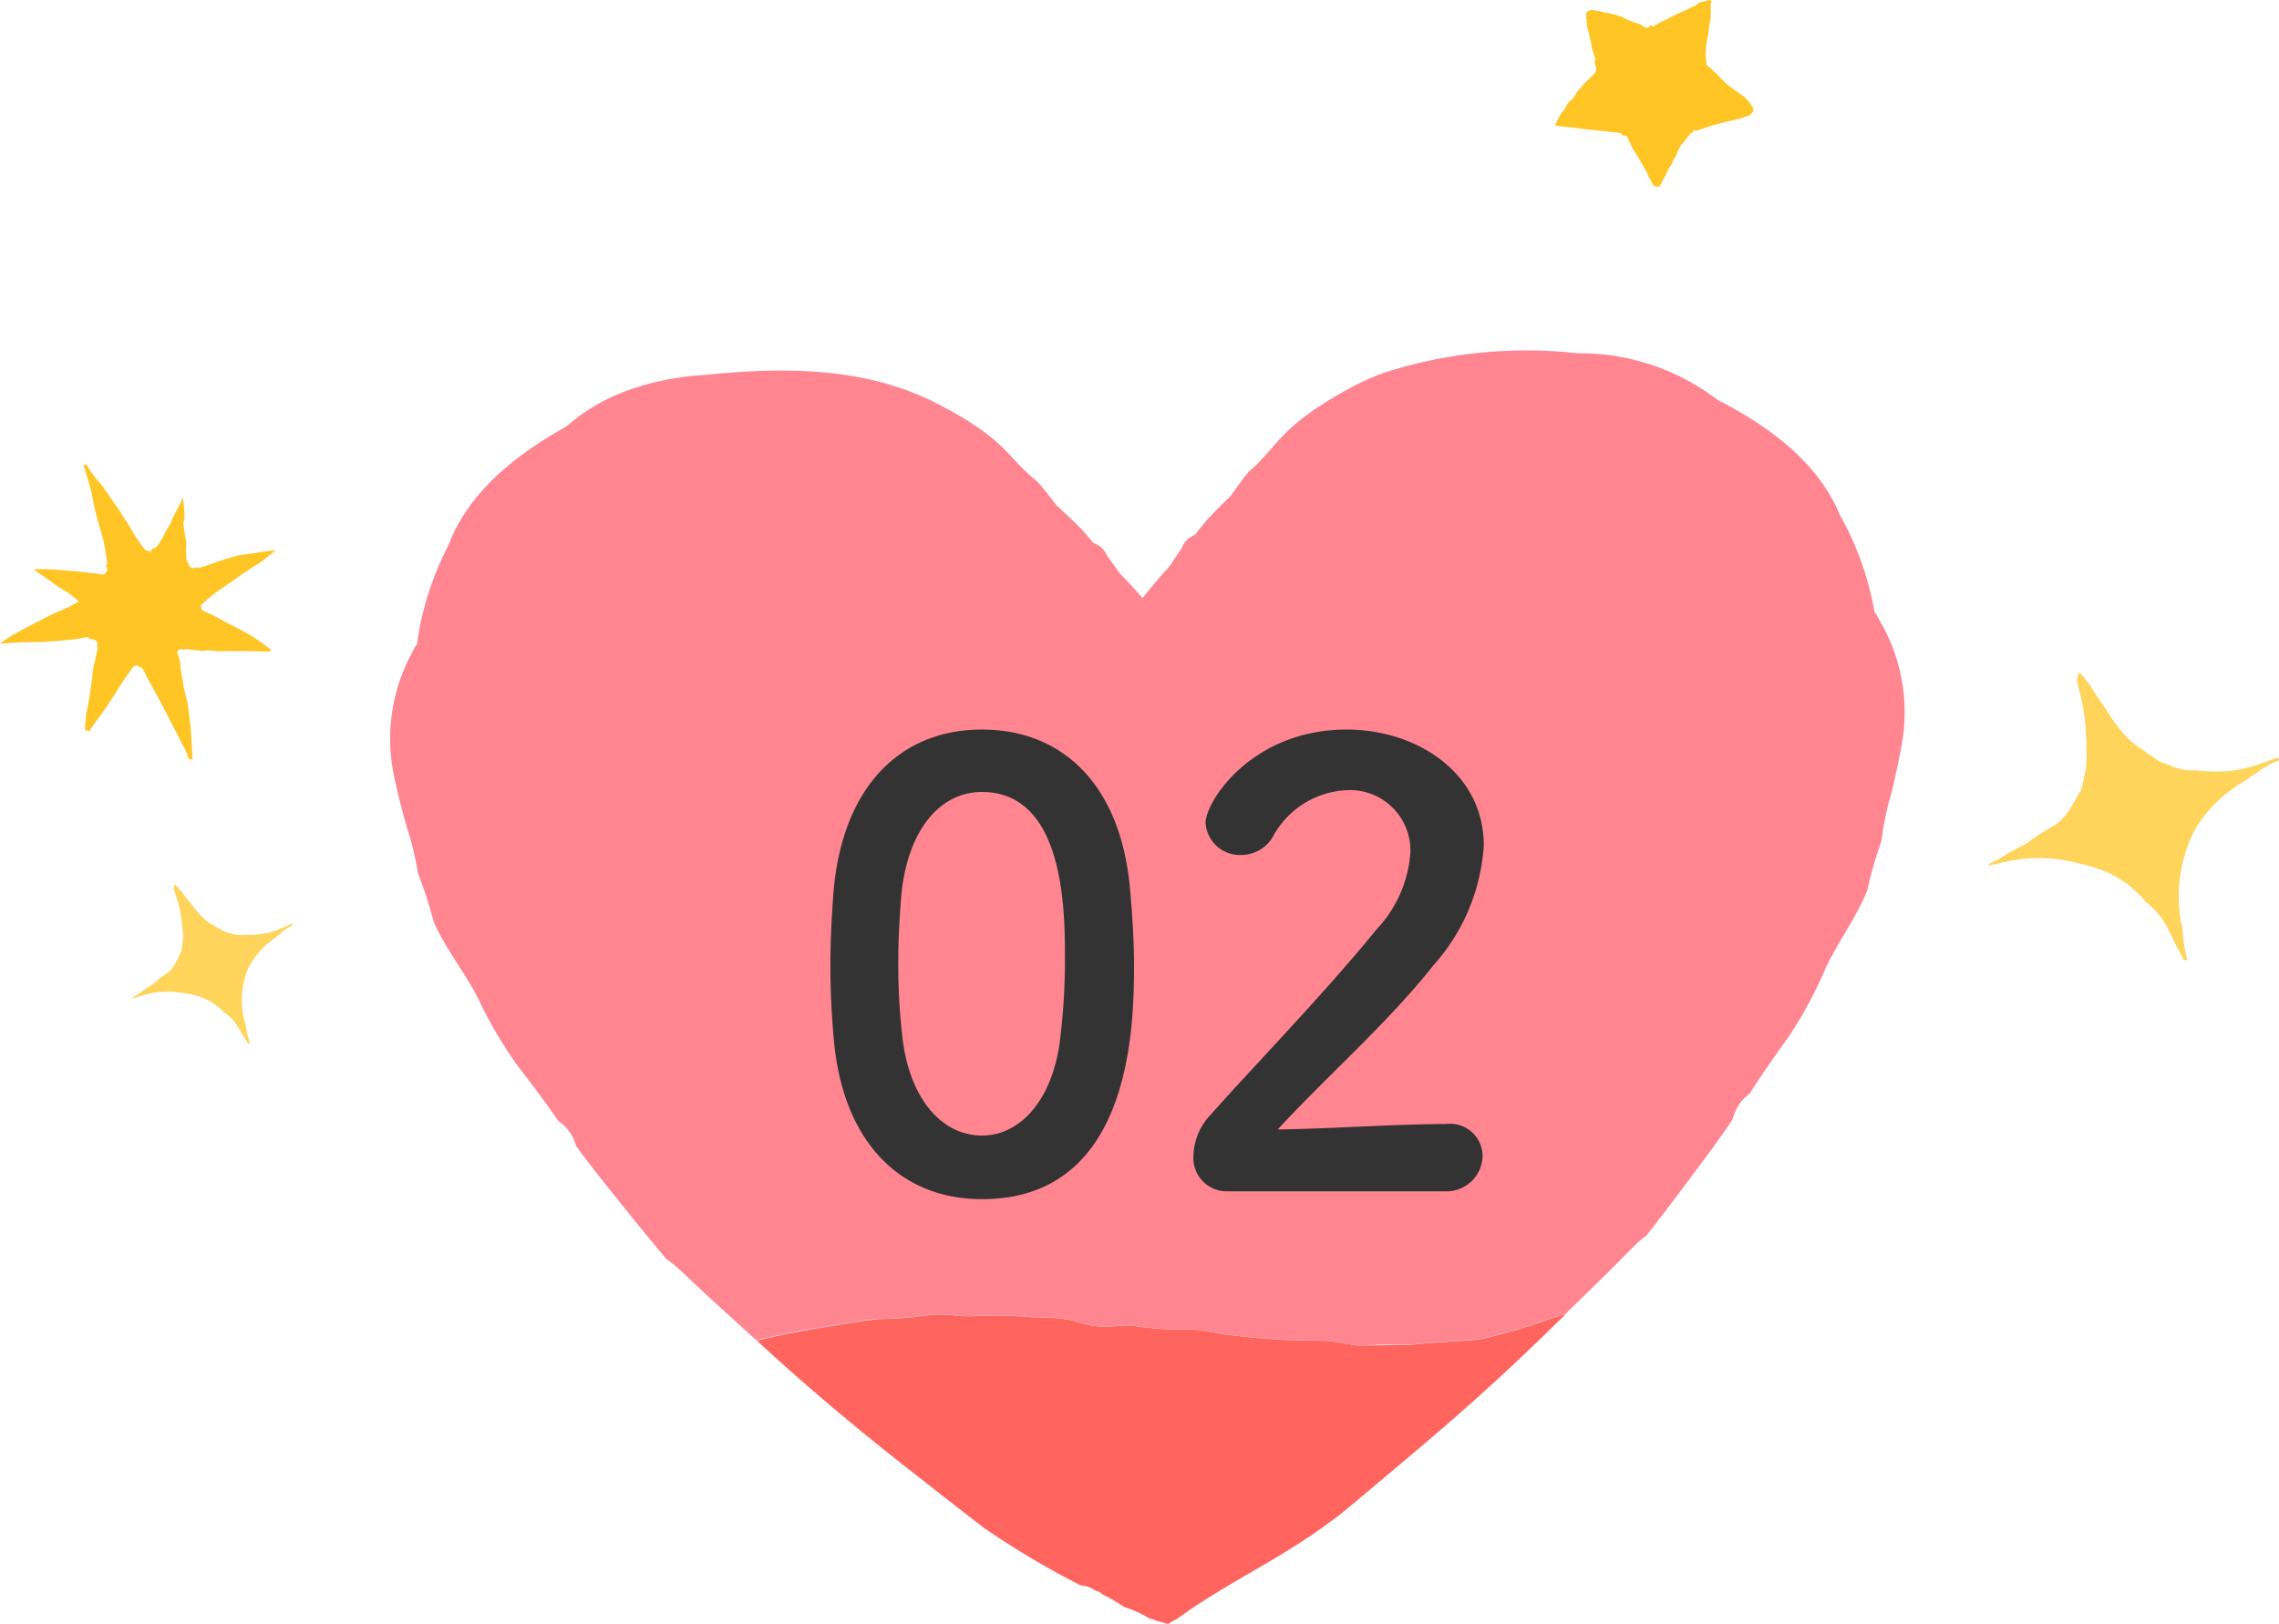
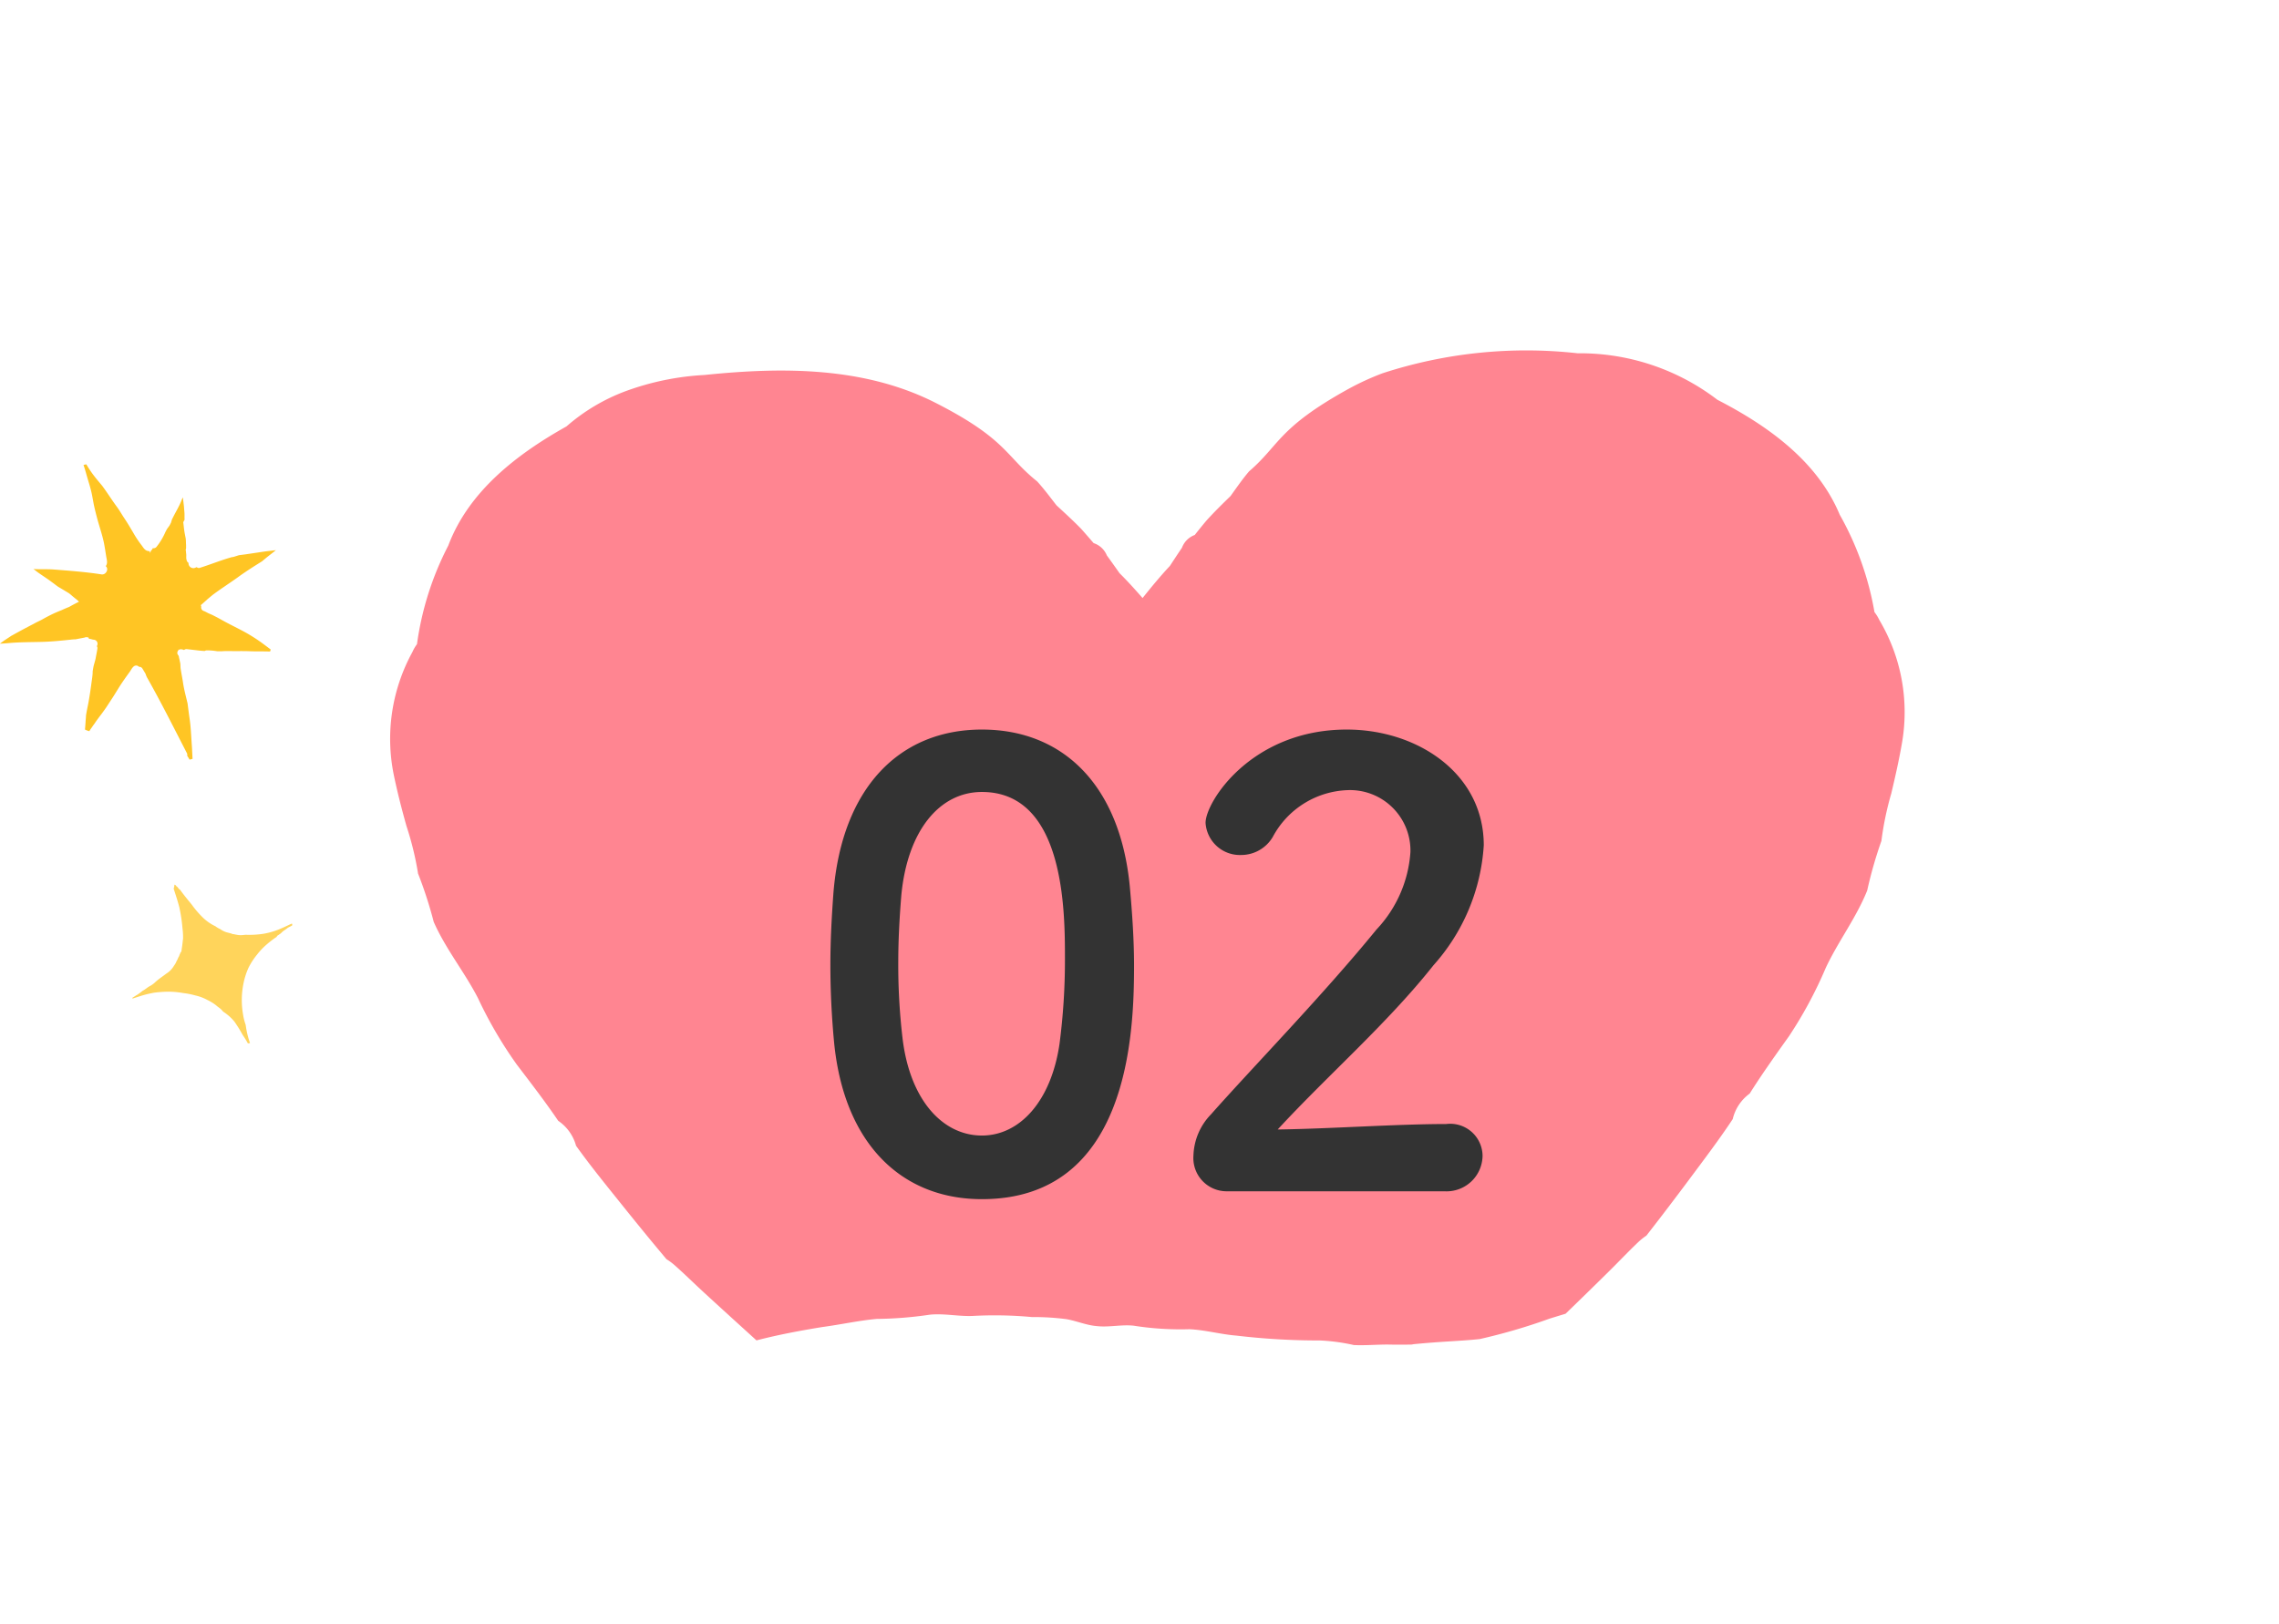
<svg xmlns="http://www.w3.org/2000/svg" width="94" height="67" viewBox="0 0 94 67">
  <g id="グループ_3674" data-name="グループ 3674" transform="translate(-13781.369 210.521)">
-     <path id="パス_11012" data-name="パス 11012" d="M131.862,9.116a1.2,1.2,0,0,1,.11-.2c.1-.116.244-.207.3-.339a.172.172,0,0,0,.061-.1c.015-.021.03-.039.047-.063l.033-.053a.761.761,0,0,0,.156-.162c.155-.2.345-.343.518-.527a.157.157,0,0,0,.04-.151l.026-.019c-.029-.108-.056-.22-.079-.336a.115.115,0,0,0,.029-.119c-.05-.165-.116-.332-.152-.5a.857.857,0,0,1-.006-.1.581.581,0,0,0-.028-.109c-.01-.037-.024-.073-.034-.11.014.053,0-.033,0-.041-.011-.064-.027-.124-.035-.188a.932.932,0,0,0-.052-.159.8.8,0,0,1-.036-.174V5.633a.214.214,0,0,0-.015-.073l.012-.044c.008-.057-.022-.085-.03-.134,0,.026.012-.021.013-.031a.2.2,0,0,0,0-.068l-.018-.04v0l.012-.035V5.181l.007-.011.006-.017.014-.023a.244.244,0,0,0,.065-.021c.033-.017.066-.035.1-.053l.014-.009a2.645,2.645,0,0,0,.268.048l.016,0,.035.009a.917.917,0,0,0,.123.019l.047.022a.778.778,0,0,0,.179.035c.113.021.225.053.336.082.047.013.09.034.137.045a.475.475,0,0,1,.12.033c.11.055.216.116.331.163s.21.072.318.108a1,1,0,0,1,.149.055l.054.055.066.024a.158.158,0,0,0,.262-.067c.036.021.075.042.109.063.3-.175.616-.329.928-.484.063-.034.118-.062.165-.082l.013-.007h0a.318.318,0,0,1,.077-.025c.181-.087.361-.176.544-.255h.006l.113-.09a.374.374,0,0,1,.266-.082c.108-.056.231-.106.317-.017a.137.137,0,0,0-.048.091,2.03,2.03,0,0,0,0,.277c0,.093-.009.186,0,.28v.018a6.714,6.714,0,0,0-.1.688,3.406,3.406,0,0,0-.109.816c0,.048.006.1.006.149a1.264,1.264,0,0,1,.017.309,2.128,2.128,0,0,1,.2.154l.04.043.028.019c.16.145.308.306.458.457a5.8,5.8,0,0,0,.674.521,1.589,1.589,0,0,1,.453.45c.056.087.124.191.057.3a.245.245,0,0,1-.069.072l-.032.061-.058.012c-.121.036-.237.09-.359.124-.291.082-.591.126-.883.208s-.547.168-.818.265l-.012.007c-.075.006-.15.012-.226.017,0,.029,0,.056,0,.084a.164.164,0,0,0-.1.045,1.656,1.656,0,0,0-.16.182c-.02.025-.041.049-.061.074l-.04.061c-.035.052-.09.089-.125.14a1,1,0,0,0-.091.171c-.024.057-.055.11-.079.167a.317.317,0,0,0-.033.1l0,.01-.011.01c-.023.02-.019.024.012.011l-.038.028a1.011,1.011,0,0,0-.068.092.98.98,0,0,0-.064.167c-.034.087-.153.224-.2.339-.024.054-.039.108-.068.16s-.08.113-.108.177a2.3,2.3,0,0,1-.137.274l-.032.014a.291.291,0,0,1-.253-.073c-.038-.112-.122-.232-.153-.307a5.042,5.042,0,0,0-.316-.6c-.121-.206-.251-.409-.378-.611-.075-.169-.153-.336-.238-.5l-.08-.014-.046,0-.053-.025a.161.161,0,0,0-.133-.088c-.281-.024-.549-.066-.831-.089-.265-.022-.525-.062-.789-.085a3.7,3.7,0,0,0-.4-.053c-.121,0-.233-.033-.352-.034-.06,0-.1-.026-.161-.031l-.073,0-.02-.042c.066-.149.145-.294.225-.438.048-.087.136-.142.184-.229" transform="translate(13714.06 -215.167)" fill="#ffc524" />
    <path id="パス_11013" data-name="パス 11013" d="M5.134,49.415q.443-.248.894-.48l.1-.055c.075-.036.149-.073.224-.11l.031-.018h0l.018-.008c.123-.072.249-.137.377-.2s.27-.122.409-.177c.1-.046.2-.091.308-.132h0q.2-.114.409-.216l-.039-.038-.052-.047c-.09-.071-.177-.142-.252-.209-.024-.02-.05-.039-.074-.058q-.224-.136-.449-.269c-.148-.108-.292-.22-.442-.324-.169-.117-.348-.229-.507-.357-.02-.016-.043-.032-.065-.048.28.019.562,0,.844.021.654.051,1.308.1,1.956.2a.2.2,0,0,0,.12-.016.228.228,0,0,0,.118-.154h0l0,0a.163.163,0,0,0-.052-.166l0-.008c.09-.114.036-.275.016-.4-.028-.177-.054-.352-.088-.529-.069-.353-.192-.69-.284-1.037-.051-.192-.1-.386-.141-.58-.022-.119-.044-.239-.066-.358-.054-.288-.145-.551-.224-.83-.041-.147-.082-.292-.132-.433l.013-.006.009,0,.012-.006.021-.009.012,0c.016,0,.032,0,.049-.008a4.389,4.389,0,0,0,.337.5c.1.13.21.257.317.385.209.284.394.58.6.86.114.152.209.325.316.484.135.2.254.406.378.615a4.186,4.186,0,0,0,.3.455c.1.12.152.266.322.281l.038,0c.009.026.017.052.025.079.013-.034.023-.068.035-.1a.18.18,0,0,0,.071-.1.156.156,0,0,0,.1-.011.172.172,0,0,0,.047-.033,2.66,2.66,0,0,0,.379-.63c.021-.037.039-.074.059-.111.035-.05.072-.1.107-.149l.061-.117c.013-.045.026-.089.04-.134l.061-.121c.111-.219.238-.425.327-.654.018-.047.041-.091.062-.137.007.063.014.126.022.189s.014.118.021.176c.007.086.013.172.021.258s0,.188.005.282v.021l-.021.037-.032.064c.014.109.024.218.039.328s.036.207.056.31.012.2.021.3c0,.047,0,.1,0,.143a.166.166,0,0,0-.01.094l.007.045c0,.04.008.08.01.12s0,.051,0,.076l0,.039,0,.035a.155.155,0,0,0,.006.027v0a.325.325,0,0,1,.009.049.178.178,0,0,0,.08.112.183.183,0,0,0,.019.105.2.2,0,0,0,.277.086h0a.339.339,0,0,1,.043-.015.124.124,0,0,0,.129.027c.36-.113.711-.251,1.071-.366.081-.026.163-.05.245-.074l.02,0,.068-.015L14.5,46.1l.267-.035c.273-.039.545-.082.818-.121.125-.017.251-.028.376-.045l.064-.007c-.1.082-.206.164-.31.245s-.176.145-.264.216c-.341.214-.683.428-1.008.667-.349.249-.757.512-1.036.726l-.2.166c-.091.083-.181.167-.276.246a.227.227,0,0,0,.016.062.153.153,0,0,0,.1.18c.085.03.159.083.243.116s.143.063.214.1c.109.054.213.112.32.172.275.154.559.29.837.438a6.789,6.789,0,0,1,.863.548l.287.215c-.007.031-.017.056-.026.085-.289-.012-.58,0-.872-.014-.275-.009-.549,0-.824-.006-.1,0-.2,0-.3.009h-.176a2.562,2.562,0,0,0-.44-.037.185.185,0,0,0-.074.019l-.014.007c-.07-.005-.141-.01-.211-.017-.026,0-.052-.007-.078-.009l-.441-.051a.147.147,0,0,0-.08.012.145.145,0,0,0-.032.022l-.014,0a.321.321,0,0,0-.153-.028l-.035.02-.038-.012.011.028-.008,0a.149.149,0,0,0-.043.087.116.116,0,0,0,0,.059l.015.038a.178.178,0,0,0,.03.032l0,.012a.412.412,0,0,1,.019.049v.017c.019.075.033.151.05.226s.009.162.019.233c.026.188.067.375.095.564.043.3.123.589.192.882.027.206.051.413.082.619.056.37.066.75.094,1.123.013.181.017.362.03.542a.685.685,0,0,1-.124.033l-.1-.166a.127.127,0,0,0-.01-.1c-.542-1.05-1.07-2.11-1.652-3.137-.013-.029-.024-.058-.038-.087l-.008-.032a.387.387,0,0,0-.029-.055l-.046-.077-.06-.1a.15.15,0,0,0-.144-.074.152.152,0,0,0-.183-.038.156.156,0,0,0-.061.051.178.178,0,0,0-.036.037c-.029.044-.057.089-.085.134l-.009.013,0,0,0,0c-.108.149-.217.3-.319.451-.136.2-.258.415-.392.62-.09.139-.181.276-.271.414-.059.086-.12.169-.181.253-.091.12-.183.239-.267.363l-.017.028c-.034.047-.07.092-.1.139s-.074.1-.106.156l-.019.034a.723.723,0,0,1-.181-.068c.01-.1.016-.2.024-.3v0l0-.021c.005-.071.013-.143.017-.214l0-.03c.025-.179.067-.358.1-.534.05-.274.091-.551.127-.827.019-.141.043-.279.049-.421,0-.017,0-.036,0-.053.012-.065.021-.131.035-.2.027-.12.071-.237.092-.358s.051-.255.069-.385a.119.119,0,0,0-.022-.09l.006-.024a.167.167,0,0,0-.149-.249l-.086-.019H8.426s0,0-.022-.006a.722.722,0,0,0-.076-.01c-.013-.012-.021-.027-.036-.036L8.3,49.49c-.038,0-.075-.006-.112-.011l-.05.018-.377.073c-.064,0-.128.006-.192.013-.4.043-.8.083-1.2.093-.46.012-.917.008-1.375.05-.115.011-.234.018-.353.025.079-.059.157-.119.24-.172s.165-.109.248-.164" transform="translate(13776.723 -233.714)" fill="#ffc524" />
-     <path id="パス_11014" data-name="パス 11014" d="M167.129,67.019a3.962,3.962,0,0,0,.428-.26l.022-.017c.031-.014.063-.026.094-.041.157-.079.3-.183.458-.255a1.739,1.739,0,0,0,.416-.25c.261-.211.573-.368.851-.553a1.618,1.618,0,0,0,.6-.519,1.561,1.561,0,0,0,.166-.226l.042-.083.047-.065c.028-.046.057-.095.081-.143l.028-.056.064-.088a.4.4,0,0,0,.032-.091.35.35,0,0,0,.07-.122l.005-.021a.235.235,0,0,0,.1-.144c.054-.232.114-.479.155-.726a1.1,1.1,0,0,0,.038-.225,5.026,5.026,0,0,0,.013-.659,11.482,11.482,0,0,0-.1-1.529c-.077-.463-.189-.912-.3-1.366l0-.007.006-.02a.267.267,0,0,0,.028-.083,1.142,1.142,0,0,0,.04-.142l-.01.028a.36.36,0,0,0,.011-.051l.011-.028h0l.012-.008.045.036.042.017.011.026a.2.2,0,0,0,.094.1l.025.048c.018.028.039.053.056.081l0,0a.21.21,0,0,0,.088.081l.03.053c.226.364.471.723.715,1.075a7.088,7.088,0,0,0,.718,1,3.409,3.409,0,0,0,.87.719l.007,0c.018.016.035.035.055.05a1.609,1.609,0,0,0,.267.18,1.532,1.532,0,0,0,.292.2c.176.1.4.139.581.237l.05.01c.121.038.243.074.367.1a2.3,2.3,0,0,0,.293.029l.2-.005a6.837,6.837,0,0,0,1.322.034,5.471,5.471,0,0,0,1.336-.3c.239-.08.47-.172.707-.257l.046-.018a.22.22,0,0,0,.018.088v0l0,.02-.012.016-.008.015-.007.009c-.1.042-.205.082-.307.126a.408.408,0,0,0-.1.062l-.046.027-.051.025-.01.011a1.835,1.835,0,0,0-.208.124c-.057.042-.109.089-.164.133l-.031.013c-.061.028-.1.068-.158.092a.189.189,0,0,0-.113.109,6.8,6.8,0,0,0-.792.508,4.99,4.99,0,0,0-.74.668,5.082,5.082,0,0,0-.688.9,5.29,5.29,0,0,0-.435,1.062,6.037,6.037,0,0,0-.237,2.229,4.042,4.042,0,0,0,.132.8v0a6.333,6.333,0,0,0,.18,1.239c.008.031.017.062.025.094a.79.79,0,0,1-.155.005c-.013-.029-.026-.059-.04-.088-.085-.186-.182-.37-.285-.549l-.013-.026a9.568,9.568,0,0,0-.5-.978,3.5,3.5,0,0,0-.7-.746l-.06-.051a1.521,1.521,0,0,0-.144-.185c-.1-.1-.214-.184-.305-.287a3.456,3.456,0,0,0-.61-.45,3.321,3.321,0,0,0-.832-.394,5.784,5.784,0,0,0-.873-.247,6.1,6.1,0,0,0-1.039-.185,8.676,8.676,0,0,0-1.015-.015,7.633,7.633,0,0,0-1.1.178q-.256.062-.512.119l-.018-.051c.1-.054.2-.106.323-.173" transform="translate(13696.588 -242.046)" fill="#ffd45b" />
    <path id="パス_11015" data-name="パス 11015" d="M15.61,81.058a2.294,2.294,0,0,0,.232-.168l.012-.011c.017-.01.034-.018.051-.028.085-.052.16-.118.249-.167a1,1,0,0,0,.225-.162c.138-.132.308-.237.458-.355a.924.924,0,0,0,.316-.324.886.886,0,0,0,.084-.136l.02-.049.024-.039c.014-.028.027-.057.039-.085l.013-.033.032-.053a.194.194,0,0,0,.014-.053.2.2,0,0,0,.034-.073l0-.012a.134.134,0,0,0,.05-.086c.02-.135.042-.278.054-.421a.619.619,0,0,0,.012-.129,2.913,2.913,0,0,0-.024-.376,6.5,6.5,0,0,0-.13-.865c-.066-.26-.15-.51-.232-.763l0,0,0-.011.012-.049a.536.536,0,0,0,.016-.082l-.009.036.009-.049,0-.016h0l.007-.005.027.019.025.008.008.014a.112.112,0,0,0,.058.055l.017.026c.012.015.025.028.036.044l0,0a.119.119,0,0,0,.055.044l.02.029c.146.2.3.389.457.578a4.032,4.032,0,0,0,.456.535,1.941,1.941,0,0,0,.529.368h0l.034.026a.925.925,0,0,0,.16.089.858.858,0,0,0,.176.1c.1.047.236.06.342.107l.029,0c.071.016.142.03.213.041a1.449,1.449,0,0,0,.168,0l.115-.013a3.881,3.881,0,0,0,.754-.043,3.117,3.117,0,0,0,.747-.231c.132-.056.259-.12.39-.179l.025-.013a.119.119,0,0,0,.015.049v0l0,.012-.007.01,0,.009,0,.005c-.056.029-.113.057-.168.087a.233.233,0,0,0-.051.04l-.025.018-.027.016-.005.007a.963.963,0,0,0-.113.08c-.03.026-.058.055-.087.083l-.017.009c-.033.019-.052.043-.085.06a.107.107,0,0,0-.059.067,3.814,3.814,0,0,0-.427.327,2.874,2.874,0,0,0-.39.415,2.909,2.909,0,0,0-.35.543,3.038,3.038,0,0,0-.2.625A3.449,3.449,0,0,0,20,81.834a2.291,2.291,0,0,0,.112.447v0a3.594,3.594,0,0,0,.16.7c.006.017.012.035.018.052a.463.463,0,0,1-.088.01l-.027-.048c-.057-.1-.121-.2-.188-.3l-.009-.015a5.555,5.555,0,0,0-.331-.533,2,2,0,0,0-.435-.392l-.036-.026a.876.876,0,0,0-.091-.1c-.06-.054-.131-.094-.187-.149a2,2,0,0,0-.368-.227,1.9,1.9,0,0,0-.492-.185,3.256,3.256,0,0,0-.508-.1,3.449,3.449,0,0,0-.6-.056,4.889,4.889,0,0,0-.578.039,4.333,4.333,0,0,0-.619.153l-.286.092-.013-.028c.055-.036.112-.07.176-.114" transform="translate(13771.391 -250.518)" fill="#ffd45b" />
    <path id="パス_11016" data-name="パス 11016" d="M37.644,54.7a12.757,12.757,0,0,0-.474-1.937c-.2-.713-.381-1.415-.529-2.137a7.441,7.441,0,0,1,.77-5.037,1.65,1.65,0,0,1,.192-.331,12.5,12.5,0,0,1,1.291-4.067c.835-2.222,2.8-3.756,4.875-4.917a7.894,7.894,0,0,1,2.453-1.459,11.132,11.132,0,0,1,3.24-.663c3.231-.334,6.605-.342,9.543,1.156C61.927,36.8,61.878,37.5,63.18,38.54c.289.316.539.655.8.99.344.318.691.634,1.017.969.184.206.351.4.514.589a.888.888,0,0,1,.546.508c.168.231.345.48.525.735.315.31.641.673.949,1.024.343-.43.743-.917,1.124-1.321.171-.261.339-.517.5-.754a.89.89,0,0,1,.528-.527c.158-.2.318-.4.494-.607.314-.347.65-.675.983-1,.247-.343.485-.691.763-1.017,1.265-1.089,1.19-1.785,4.058-3.379a10.975,10.975,0,0,1,1.445-.668,19.112,19.112,0,0,1,8.052-.825,9.318,9.318,0,0,1,5.763,1.919c2.111,1.086,4.133,2.55,5.045,4.741a12.494,12.494,0,0,1,1.433,4.019,1.66,1.66,0,0,1,.2.325,7.442,7.442,0,0,1,.946,5.006c-.123.728-.283,1.435-.454,2.155a12.725,12.725,0,0,0-.406,1.953,17.509,17.509,0,0,0-.586,2.047c-.461,1.146-1.2,2.1-1.713,3.2a17.376,17.376,0,0,1-1.513,2.811c-.554.778-1.113,1.559-1.621,2.367a1.82,1.82,0,0,0-.7,1.054c-.559.845-1.176,1.657-1.781,2.47-.582.781-1.176,1.564-1.78,2.337a2.527,2.527,0,0,0-.342.274c-.393.373-.765.768-1.15,1.149q-.917.907-1.842,1.8c-.219.066-.438.133-.655.2l-.014.005a24.023,24.023,0,0,1-2.87.839c-.8.086-1.519.093-2.724.211a.414.414,0,0,0-.07.015c-.332.007-.665.008-1,0-.465,0-.932.043-1.4.021a7.932,7.932,0,0,0-1.394-.189,28.827,28.827,0,0,1-3.446-.2c-.653-.052-1.288-.234-1.944-.264a12.431,12.431,0,0,1-2.3-.146c-.506-.054-1.015.076-1.522.017-.43-.036-.828-.213-1.249-.286a10.534,10.534,0,0,0-1.427-.087,16.641,16.641,0,0,0-2.449-.045c-.589.022-1.171-.112-1.76-.052a15.872,15.872,0,0,1-2.188.174c-.751.068-1.49.235-2.238.334-.915.149-1.826.319-2.721.552-.725-.659-1.452-1.318-2.173-1.982-.4-.367-.784-.748-1.19-1.108a2.553,2.553,0,0,0-.351-.262c-.631-.751-1.252-1.513-1.861-2.273-.633-.79-1.278-1.58-1.867-2.405a1.818,1.818,0,0,0-.735-1.029c-.536-.789-1.122-1.55-1.7-2.308a17.407,17.407,0,0,1-1.611-2.755c-.556-1.08-1.323-2.012-1.824-3.142a17.383,17.383,0,0,0-.658-2.026" transform="translate(13760.965 -229.202)" fill="#ff8591" />
-     <path id="パス_11017" data-name="パス 11017" d="M71.314,111.587a15.954,15.954,0,0,0,2.188-.174c.588-.06,1.171.074,1.76.052a16.63,16.63,0,0,1,2.449.045,10.545,10.545,0,0,1,1.427.087c.422.073.819.251,1.249.286.507.059,1.016-.071,1.522-.017a12.476,12.476,0,0,0,2.3.146c.655.03,1.291.211,1.944.264a28.831,28.831,0,0,0,3.446.2,7.92,7.92,0,0,1,1.394.189c.465.022,2.063-.013,2.4-.019a.414.414,0,0,1,.07-.015c1.2-.118,1.925-.125,2.724-.212a23.924,23.924,0,0,0,2.87-.838l.013-.005c.218-.072.436-.138.655-.2q-.416.405-.831.811c-1.727,1.689-3.537,3.31-5.392,4.873-1.043.879-2.085,1.76-3.137,2.63-.138.1-.279.2-.416.3-1.873,1.409-4.033,2.4-5.953,3.746-.087.06-.172.123-.258.185l-.019.012c-.113.069-.234.125-.347.2l-.058.038a3.9,3.9,0,0,0-.437-.126l-.058-.015c-.032-.017-.065-.033-.1-.048a1.032,1.032,0,0,0-.161-.04,4.694,4.694,0,0,0-1.006-.461c-.117-.057-.265-.165-.328-.2-.154-.088-.307-.187-.467-.265a.541.541,0,0,0-.085-.05s.011.014.041.038a.42.42,0,0,1,.054.048s-.079-.055-.227-.169c-.067-.04-.137-.074-.207-.108l.094.089a1.285,1.285,0,0,0-.717-.291,35.151,35.151,0,0,1-3.547-2.075c-.141-.1-.284-.19-.426-.286-1.082-.831-2.154-1.675-3.227-2.516-1.908-1.5-3.775-3.052-5.559-4.679l-.59-.537c.9-.233,1.806-.4,2.721-.553.748-.1,1.487-.266,2.238-.333" transform="translate(13746.229 -267.685)" fill="#ff655e" />
    <path id="パス_17373" data-name="パス 17373" d="M-7.5.475c6.05,0,6.275-6.8,6.275-9.625,0-1.075-.075-2.175-.175-3.275C-1.8-16.6-4.15-18.9-7.5-18.9c-3.4,0-5.775,2.4-6.125,6.75-.075,1.025-.125,2-.125,2.95,0,1.05.05,2.1.15,3.175C-13.2-1.825-10.825.475-7.5.475Zm0-2.625c-1.625,0-2.975-1.475-3.275-4.025A25.9,25.9,0,0,1-10.95-9.3c0-.9.05-1.825.125-2.75.25-2.675,1.575-4.275,3.325-4.275,3.425,0,3.425,4.95,3.425,6.875A26.667,26.667,0,0,1-4.3-5.925C-4.65-3.55-5.95-2.15-7.5-2.15ZM11.575.15A1.486,1.486,0,0,0,13.15-1.325a1.335,1.335,0,0,0-1.5-1.3c-2.05,0-4.875.2-6.95.225,2.075-2.25,4.525-4.375,6.425-6.775a8.172,8.172,0,0,0,2.075-4.95c0-2.975-2.75-4.775-5.65-4.775-3.925,0-5.825,2.975-5.825,3.85A1.418,1.418,0,0,0,3.2-13.725a1.511,1.511,0,0,0,1.3-.75A3.643,3.643,0,0,1,7.575-16.4a2.494,2.494,0,0,1,2.6,2.55,5.157,5.157,0,0,1-1.4,3.2c-2.2,2.7-5.1,5.675-6.825,7.625a2.547,2.547,0,0,0-.725,1.7A1.372,1.372,0,0,0,2.625.15Z" transform="translate(13829.369 -161.521)" fill="#333" />
  </g>
</svg>